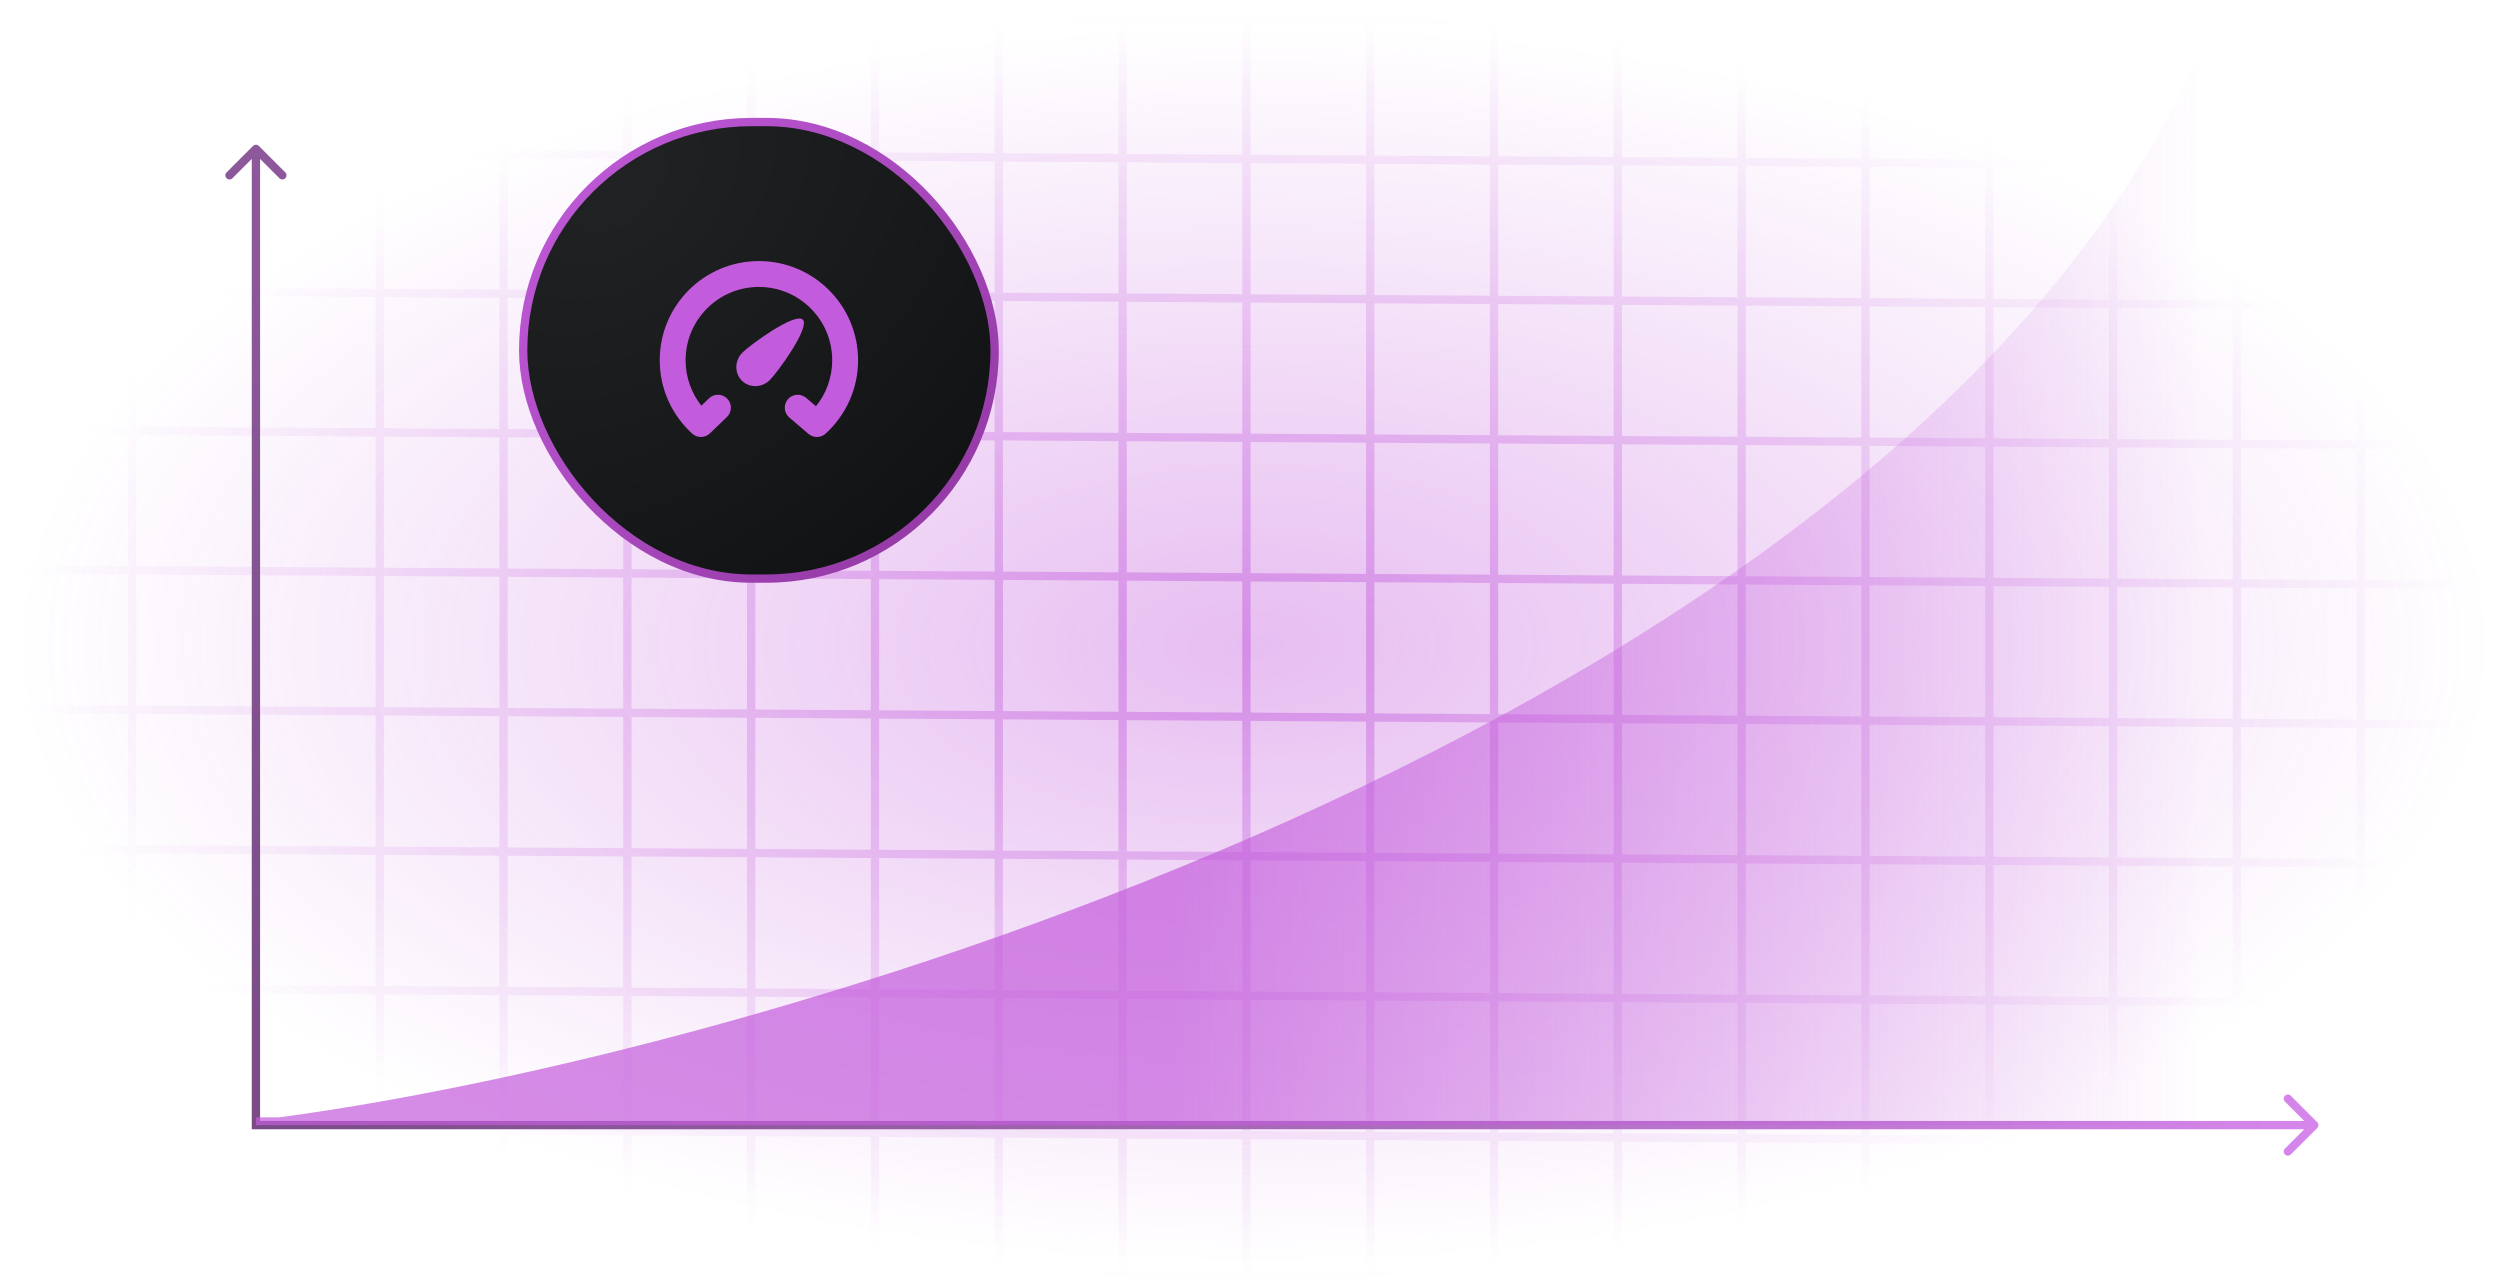
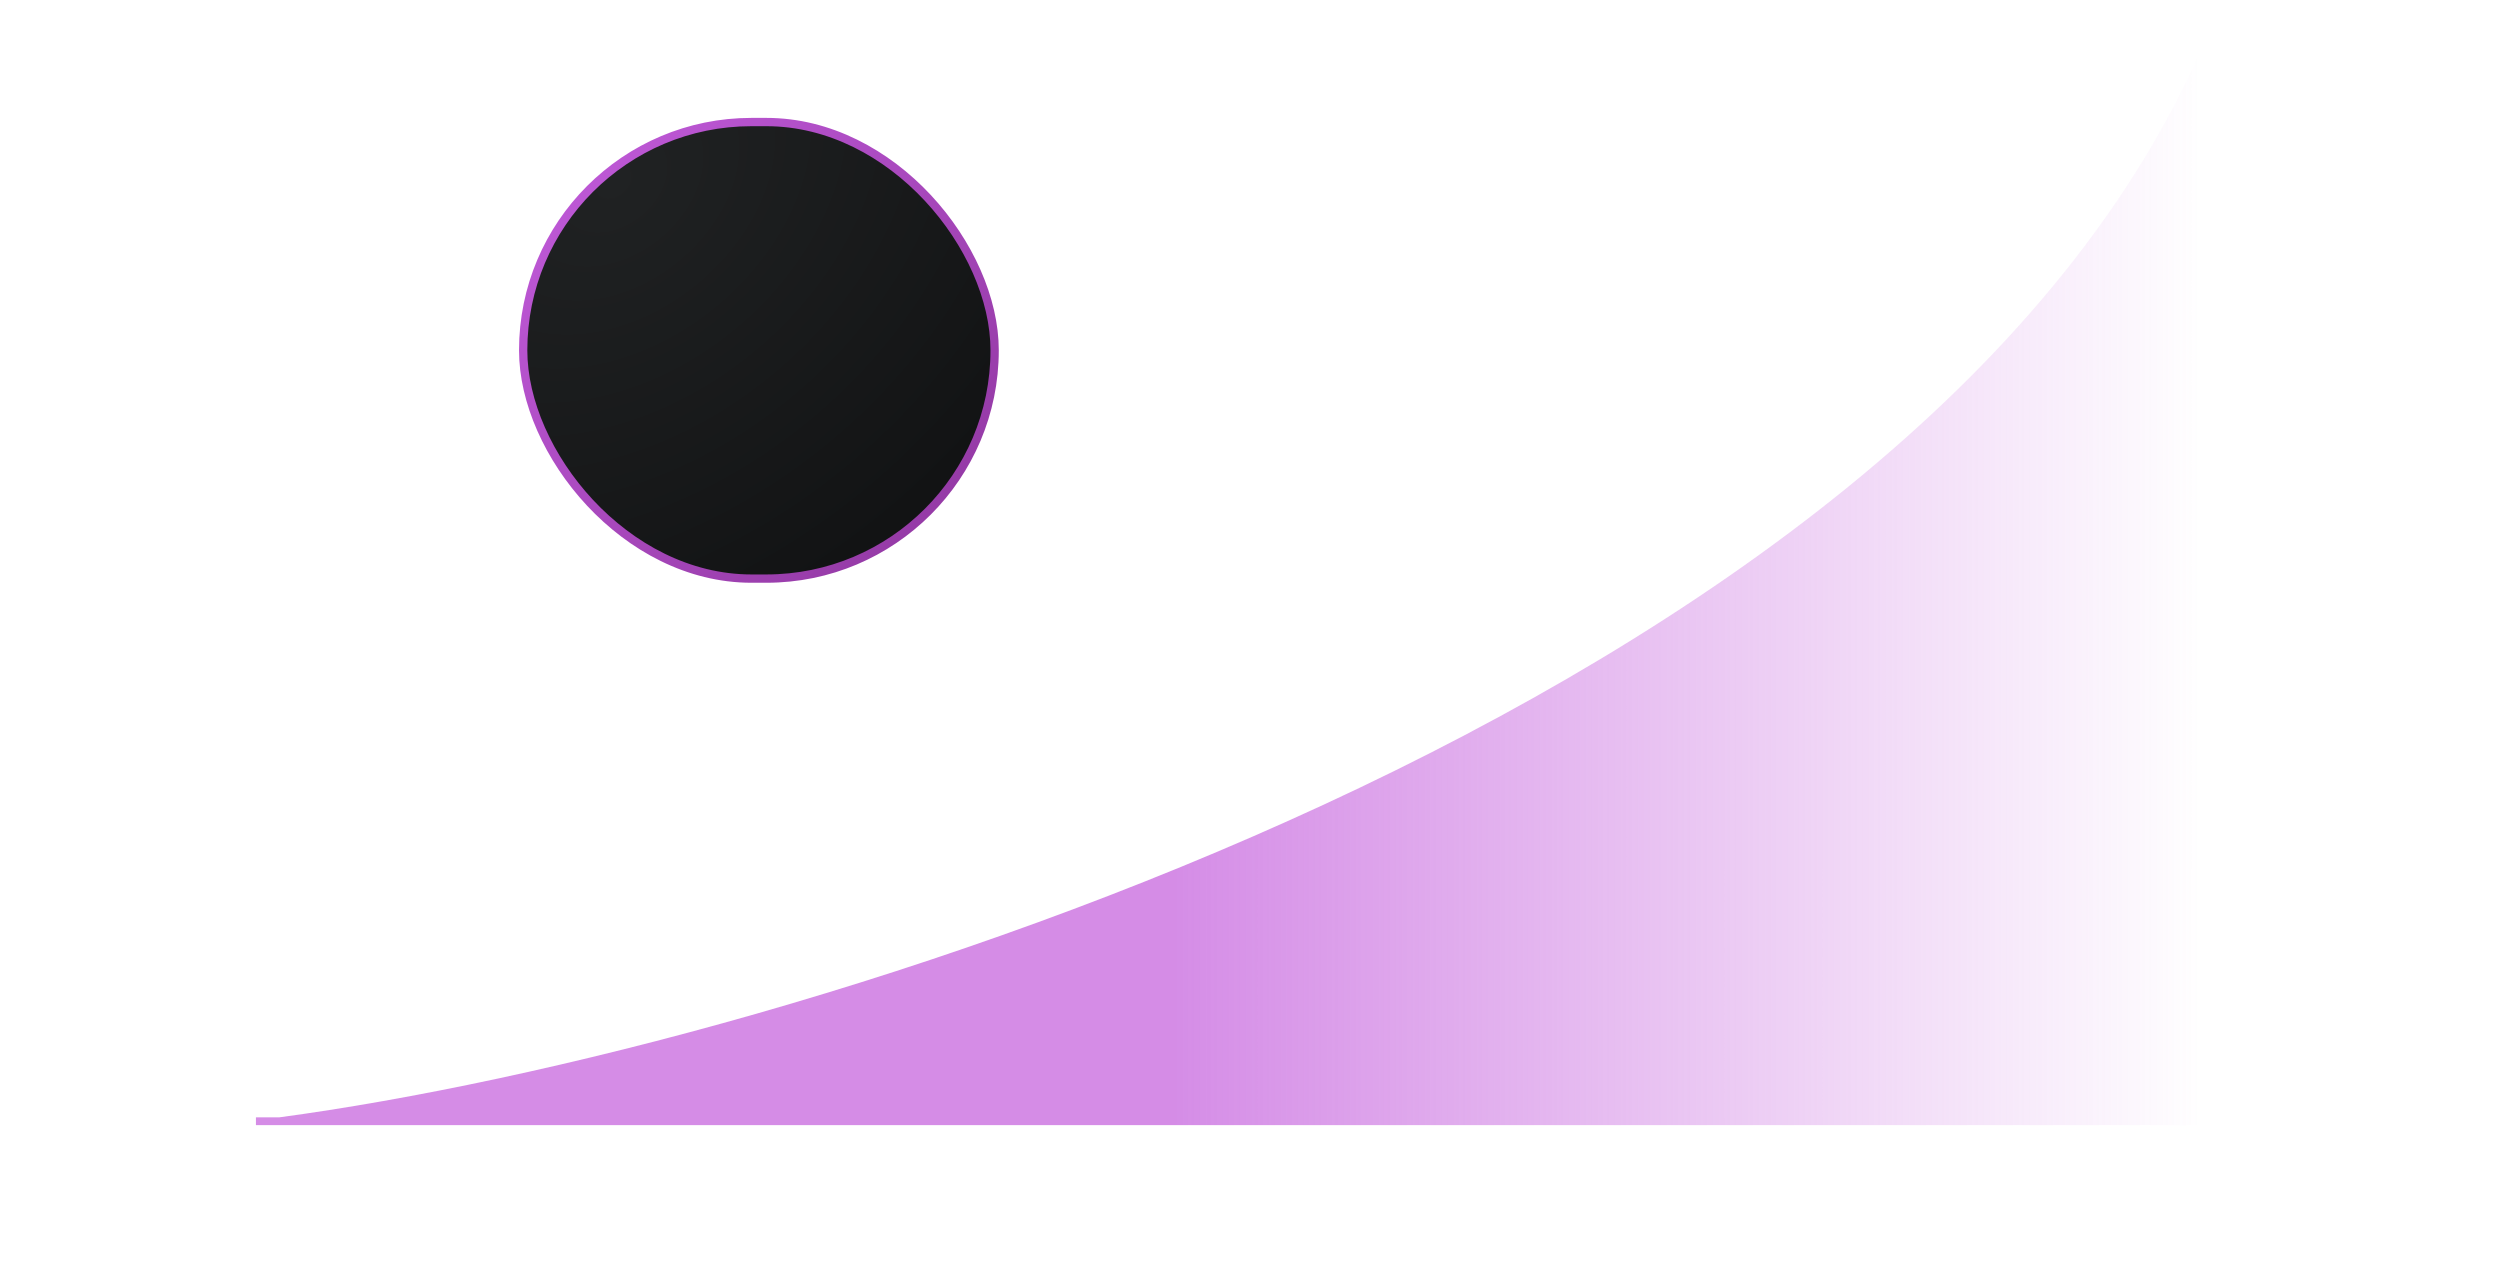
<svg xmlns="http://www.w3.org/2000/svg" width="301" height="155" viewBox="0 0 301 155" fill="none">
-   <rect width="300" height="149.254" transform="translate(1 3)" fill="url(#paint0_radial_612_83534)" fill-opacity="0.4" />
-   <path opacity="0.5" d="M1 154.119L1 1.134M15.907 154.119L15.907 1.134M30.814 154.119L30.814 1.134M45.721 154.119L45.721 1.134M60.627 154.119L60.627 1.134M75.534 154.119L75.534 1.134M90.441 154.119L90.441 1.134M105.348 154.119L105.348 1.134M120.255 154.119L120.255 1.134M135.162 154.119L135.162 1.134M150.069 154.119L150.069 1.134M164.976 154.119L164.976 1.134M179.883 154.119L179.883 1.134M194.789 154.119L194.789 1.134M209.696 154.119L209.696 1.134M224.603 154.119L224.603 1.134M239.51 154.119L239.51 1.134M254.417 154.119L254.417 1.134M269.324 154.119L269.324 1.134M284.231 154.119L284.231 1.134M299.138 154.119L299.138 1.134M1 1.407L299.137 3.272M1 18.198L299.137 20.064M1 34.989L299.137 36.855M1 51.78L299.137 53.646M1 68.571L299.137 70.437M1 85.362L299.137 87.228M1 102.153L299.137 104.019M1 118.944L299.137 120.81M1 135.735L299.137 137.601M1 152.526L299.137 154.392" stroke="url(#paint1_radial_612_83534)" />
-   <path d="M30.814 135.463H30.314V135.963H30.814V135.463ZM31.168 17.572C30.973 17.377 30.656 17.377 30.461 17.572L27.279 20.754C27.084 20.949 27.084 21.266 27.279 21.461C27.474 21.656 27.791 21.656 27.986 21.461L30.814 18.632L33.643 21.461C33.838 21.656 34.155 21.656 34.35 21.461C34.545 21.266 34.545 20.949 34.35 20.754L31.168 17.572ZM278.994 135.816C279.189 135.621 279.189 135.304 278.994 135.109L275.812 131.927C275.617 131.732 275.3 131.732 275.105 131.927C274.91 132.122 274.91 132.439 275.105 132.634L277.933 135.463L275.105 138.291C274.91 138.486 274.91 138.803 275.105 138.998C275.3 139.193 275.617 139.193 275.812 138.998L278.994 135.816ZM31.314 135.463V17.925H30.314V135.463H31.314ZM30.814 135.963H278.641V134.963H30.814V135.963Z" fill="url(#paint2_radial_612_83534)" />
  <path d="M264.665 6.731C229.634 85.09 96.032 126.134 33.609 134.53H30.814V135.463H264.665V6.731Z" fill="url(#paint3_linear_612_83534)" />
  <rect x="62.99" y="14.694" width="56.764" height="54.97" rx="27.485" fill="url(#paint4_radial_612_83534)" />
  <rect x="62.99" y="14.694" width="56.764" height="54.97" rx="27.485" stroke="url(#paint5_radial_612_83534)" />
-   <path d="M82.546 43.373C82.546 38.499 86.498 34.548 91.372 34.548C96.246 34.548 100.197 38.499 100.197 43.373C100.197 45.472 99.466 47.398 98.242 48.913L97.056 47.9C96.402 47.341 95.419 47.418 94.86 48.072C94.301 48.726 94.379 49.709 95.032 50.268L97.342 52.242C97.939 52.752 98.821 52.738 99.402 52.21C101.802 50.028 103.312 46.876 103.312 43.373C103.312 36.779 97.966 31.433 91.372 31.433C84.778 31.433 79.432 36.779 79.432 43.373C79.432 46.876 80.942 50.028 83.342 52.21C83.949 52.762 84.879 52.749 85.47 52.18L87.521 50.206C88.141 49.61 88.16 48.624 87.564 48.004C86.967 47.384 85.981 47.365 85.361 47.962L84.445 48.843C83.255 47.339 82.546 45.439 82.546 43.373Z" fill="#C35CDC" />
-   <path d="M89.316 45.826C90.228 46.738 91.741 46.704 92.695 45.75C93.65 44.796 97.57 39.396 96.658 38.484C95.746 37.572 90.346 41.492 89.392 42.446C88.438 43.4 88.404 44.913 89.316 45.826Z" fill="#C35CDC" />
  <defs>
    <radialGradient id="paint0_radial_612_83534" cx="0" cy="0" r="1" gradientUnits="userSpaceOnUse" gradientTransform="translate(150 74.627) rotate(90) scale(74.627 150)">
      <stop stop-color="#C35CDC" />
      <stop offset="1" stop-color="#C35CDC" stop-opacity="0" />
    </radialGradient>
    <radialGradient id="paint1_radial_612_83534" cx="0" cy="0" r="1" gradientUnits="userSpaceOnUse" gradientTransform="translate(150.069 77.763) rotate(90) scale(76.629 149.069)">
      <stop stop-color="#C35CDC" />
      <stop offset="1" stop-color="#C35CDC" stop-opacity="0" />
    </radialGradient>
    <radialGradient id="paint2_radial_612_83534" cx="0" cy="0" r="1" gradientUnits="userSpaceOnUse" gradientTransform="translate(31.743 135.463) scale(246.898 542.907)">
      <stop stop-color="#794C85" />
      <stop offset="1" stop-color="#D686EB" />
    </radialGradient>
    <linearGradient id="paint3_linear_612_83534" x1="141.684" y1="52.44" x2="265.597" y2="52.44" gradientUnits="userSpaceOnUse">
      <stop stop-color="#C35CDC" stop-opacity="0.7" />
      <stop offset="1" stop-color="#C35CDC" stop-opacity="0" />
    </linearGradient>
    <radialGradient id="paint4_radial_612_83534" cx="0" cy="0" r="1" gradientUnits="userSpaceOnUse" gradientTransform="translate(73.977 21.826) rotate(50.353) scale(56.582 76.639)">
      <stop stop-color="#202223" />
      <stop offset="1" stop-color="#111213" />
    </radialGradient>
    <radialGradient id="paint5_radial_612_83534" cx="0" cy="0" r="1" gradientUnits="userSpaceOnUse" gradientTransform="translate(62.49 16.758) rotate(42.755) scale(78.67 248.658)">
      <stop stop-color="#C35CDC" />
      <stop offset="1" stop-color="#8E359E" />
    </radialGradient>
  </defs>
</svg>